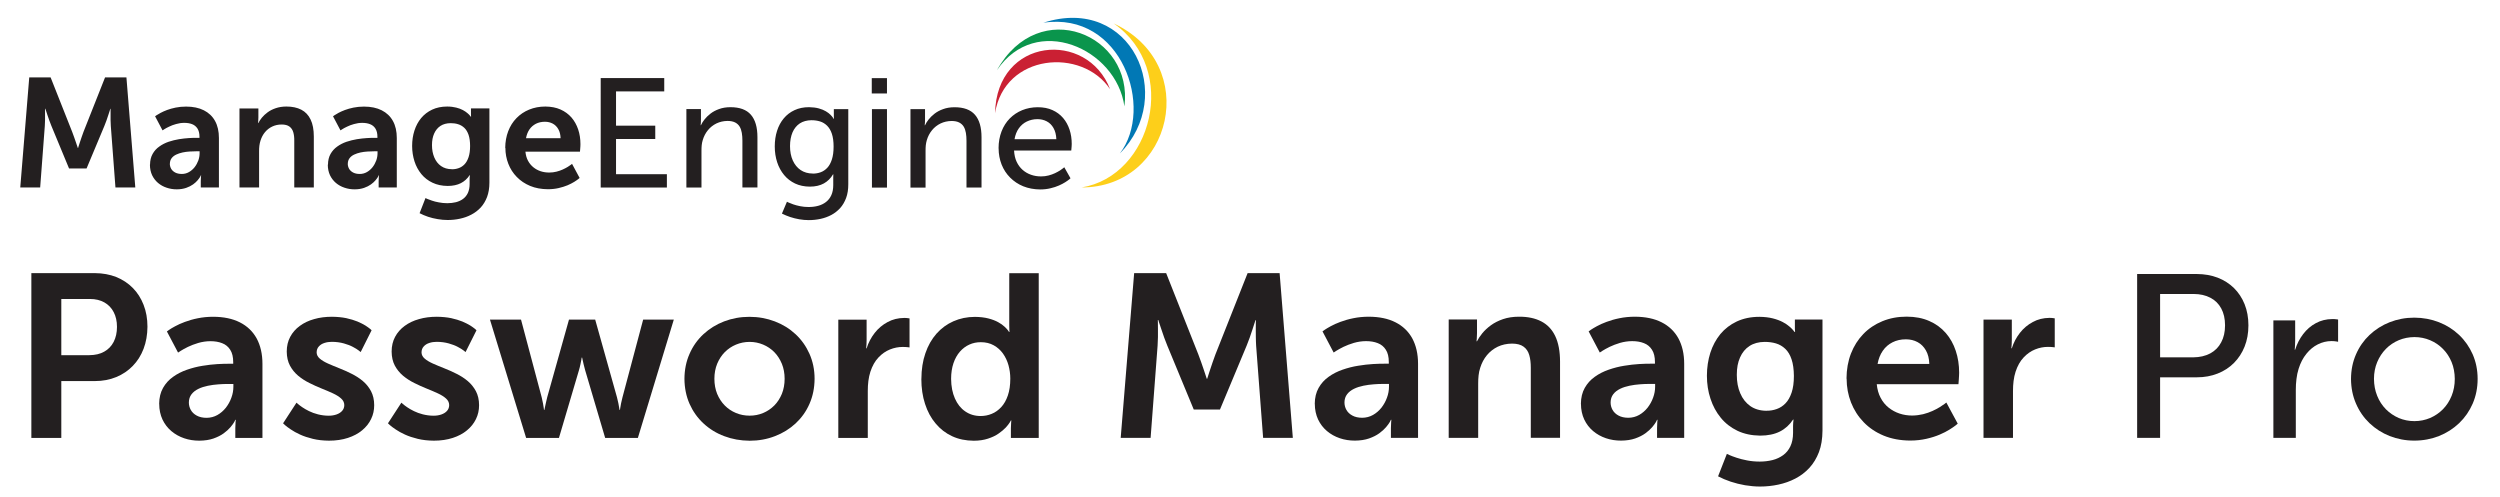
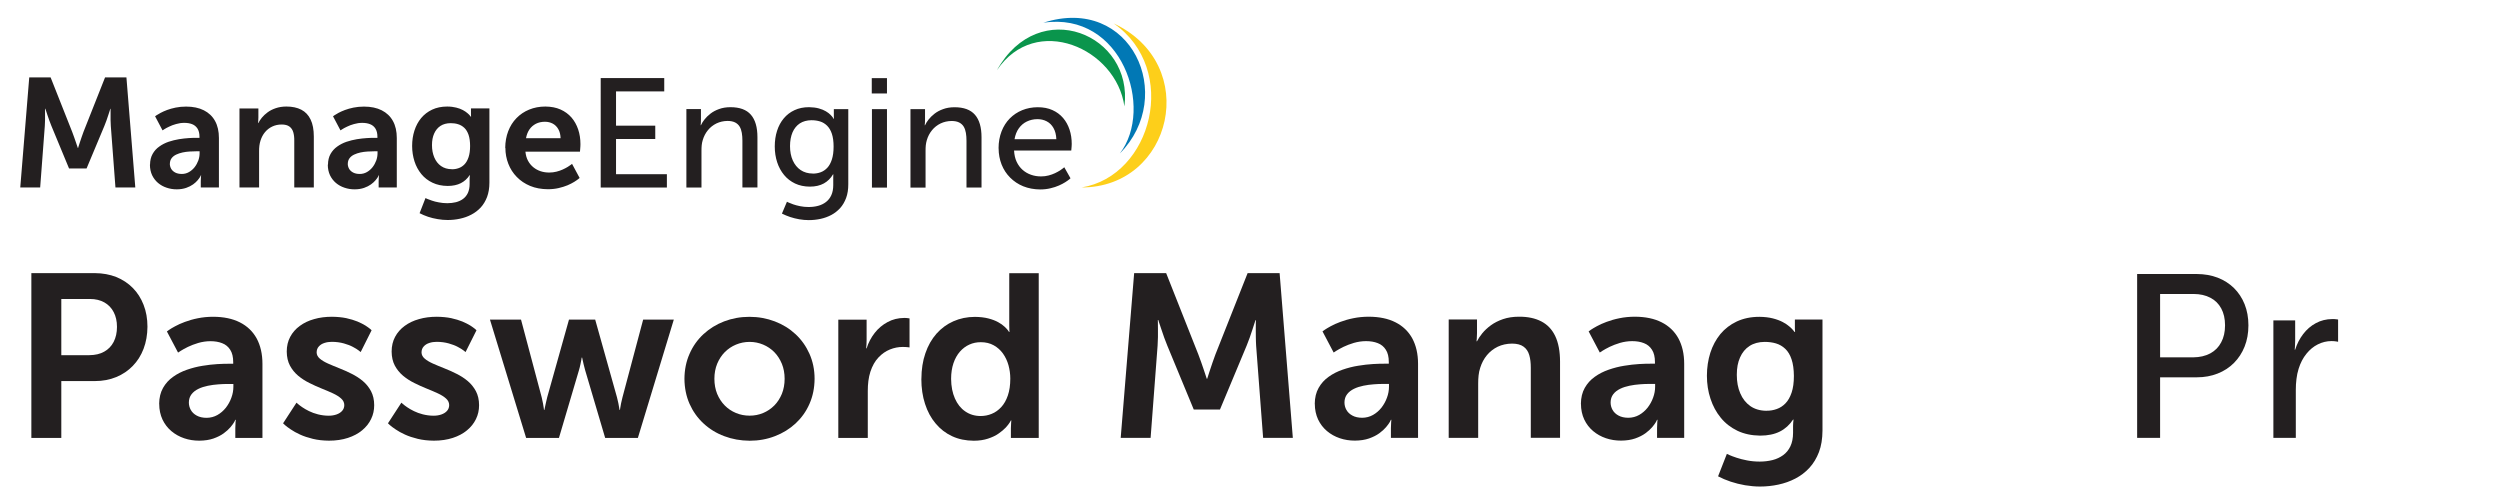
<svg xmlns="http://www.w3.org/2000/svg" id="a" viewBox="0 0 425.71 84.55">
  <defs>
    <style>.b{fill:none;}.c,.d{fill:#231f20;}.e{fill:#0a954c;}.e,.d,.f,.g,.h{fill-rule:evenodd;}.f{fill:#ca2033;}.g{fill:#fdcf1a;}.h{fill:#0178b5;}</style>
  </defs>
  <g>
    <g>
      <path class="c" d="M5.34,74.57h5.1v-9.68h5.73c1.32,0,2.52-.23,3.62-.68,1.09-.45,2.03-1.08,2.82-1.9,.8-.82,1.41-1.79,1.84-2.92,.43-1.13,.65-2.38,.66-3.75,0-1.37-.22-2.61-.66-3.73-.43-1.11-1.04-2.07-1.84-2.88-.79-.8-1.73-1.42-2.82-1.86-1.09-.43-2.3-.65-3.62-.66H5.34v28.05Zm5.1-14.1v-9.56h4.86c.97,0,1.79,.2,2.48,.59,.68,.39,1.22,.94,1.58,1.65,.37,.7,.56,1.54,.56,2.51s-.19,1.83-.56,2.55c-.37,.72-.91,1.28-1.61,1.67-.7,.4-1.54,.59-2.54,.6h-4.78Z" />
      <path class="c" d="M27.11,68.76c0,1.01,.2,1.9,.56,2.68,.37,.78,.88,1.44,1.51,1.97,.64,.54,1.36,.94,2.18,1.22,.82,.28,1.68,.41,2.59,.41,.92-.01,1.71-.13,2.4-.37,.68-.24,1.26-.53,1.74-.88,.48-.35,.86-.7,1.16-1.05,.29-.35,.51-.65,.64-.88,.13-.24,.19-.36,.18-.37h.08s-.01,.15-.04,.41c-.02,.27-.03,.61-.04,1.01v1.66h4.62v-12.6c0-1.71-.34-3.15-.99-4.35-.66-1.19-1.61-2.1-2.86-2.73-1.24-.63-2.75-.94-4.52-.95-.95,0-1.84,.09-2.66,.26-.81,.16-1.54,.38-2.19,.62-.65,.24-1.2,.49-1.65,.74-.45,.24-.8,.45-1.04,.62-.24,.16-.36,.25-.36,.26l1.9,3.6s.16-.11,.46-.3c.3-.19,.7-.41,1.22-.67,.51-.25,1.11-.47,1.76-.67,.66-.19,1.36-.3,2.08-.3,.74,0,1.41,.11,1.99,.34,.58,.22,1.04,.6,1.37,1.12,.34,.52,.51,1.22,.51,2.1v.28h-.67c-.56,0-1.23,.01-2.02,.06-.79,.05-1.63,.14-2.53,.29-.9,.14-1.78,.37-2.65,.67-.87,.3-1.66,.7-2.37,1.21-.71,.5-1.28,1.13-1.71,1.89-.43,.76-.65,1.67-.66,2.73m5.06-.24c0-.56,.16-1.03,.45-1.41,.29-.38,.68-.68,1.17-.92,.49-.24,1.03-.41,1.62-.53,.59-.12,1.19-.2,1.78-.24,.61-.05,1.17-.07,1.69-.06h.87v.47c0,.62-.11,1.24-.34,1.86-.22,.62-.54,1.19-.94,1.71-.41,.51-.89,.93-1.44,1.24-.55,.31-1.16,.47-1.82,.48-.68,0-1.25-.13-1.7-.38-.45-.24-.79-.57-1.01-.96-.22-.39-.33-.82-.33-1.27" />
      <path class="c" d="M48.2,72.08s.11,.11,.33,.31c.22,.2,.55,.44,.98,.73,.43,.3,.96,.59,1.59,.88,.63,.29,1.36,.53,2.18,.73s1.74,.3,2.74,.31c1.2,0,2.27-.16,3.22-.47,.95-.31,1.76-.74,2.42-1.29,.67-.55,1.18-1.19,1.53-1.92,.36-.73,.53-1.52,.53-2.36,0-.92-.19-1.72-.54-2.39-.36-.67-.82-1.24-1.4-1.73s-1.22-.89-1.92-1.24c-.69-.35-1.39-.66-2.08-.93-.7-.28-1.34-.54-1.92-.8-.58-.26-1.05-.54-1.4-.84-.35-.3-.53-.65-.54-1.05,0-.42,.13-.76,.38-1.03,.24-.27,.56-.47,.95-.59,.39-.13,.8-.19,1.24-.19,.77,0,1.46,.1,2.07,.27,.61,.17,1.13,.37,1.55,.6,.42,.22,.75,.43,.97,.6s.34,.26,.34,.27l1.86-3.71s-.09-.09-.26-.24c-.18-.15-.45-.34-.8-.57-.36-.22-.81-.45-1.35-.68-.54-.22-1.17-.41-1.89-.57-.72-.15-1.54-.23-2.45-.24-1.09,0-2.11,.13-3.04,.4-.94,.26-1.75,.65-2.44,1.16-.7,.51-1.24,1.13-1.63,1.86-.39,.73-.59,1.57-.59,2.51,.01,.92,.19,1.72,.54,2.38,.36,.67,.82,1.24,1.4,1.73,.58,.48,1.22,.9,1.92,1.24,.69,.35,1.39,.66,2.08,.94,.7,.28,1.34,.55,1.92,.82,.58,.27,1.05,.56,1.4,.88,.35,.31,.53,.68,.54,1.11,0,.4-.13,.73-.37,1-.24,.27-.56,.47-.96,.61-.4,.14-.84,.21-1.32,.21-.66,0-1.26-.09-1.83-.23-.56-.14-1.07-.33-1.52-.55-.45-.22-.83-.44-1.15-.66-.32-.22-.56-.4-.73-.55-.17-.14-.26-.22-.26-.23l-2.29,3.52Z" />
      <path class="c" d="M66.06,72.08s.11,.11,.33,.31c.22,.2,.55,.44,.98,.73,.43,.3,.96,.59,1.59,.88,.63,.29,1.36,.53,2.18,.73s1.74,.3,2.74,.31c1.2,0,2.27-.16,3.22-.47,.95-.31,1.76-.74,2.42-1.29,.67-.55,1.18-1.19,1.53-1.92,.36-.73,.53-1.52,.53-2.36,0-.92-.19-1.72-.54-2.39-.36-.67-.82-1.24-1.4-1.73s-1.22-.89-1.92-1.24c-.69-.35-1.39-.66-2.08-.93-.7-.28-1.34-.54-1.92-.8-.58-.26-1.05-.54-1.4-.84-.35-.3-.53-.65-.54-1.05,0-.42,.13-.76,.38-1.03,.24-.27,.56-.47,.95-.59,.39-.13,.8-.19,1.24-.19,.77,0,1.46,.1,2.07,.27,.61,.17,1.13,.37,1.55,.6,.42,.22,.75,.43,.97,.6s.34,.26,.34,.27l1.86-3.71s-.09-.09-.26-.24c-.18-.15-.45-.34-.8-.57-.36-.22-.81-.45-1.35-.68-.54-.22-1.17-.41-1.89-.57-.72-.15-1.54-.23-2.45-.24-1.09,0-2.11,.13-3.04,.4-.94,.26-1.75,.65-2.44,1.16-.7,.51-1.24,1.13-1.63,1.86s-.59,1.57-.59,2.51c.01,.92,.19,1.72,.54,2.38,.36,.67,.82,1.24,1.4,1.73,.58,.48,1.22,.9,1.92,1.24,.69,.35,1.39,.66,2.08,.94,.7,.28,1.34,.55,1.92,.82,.58,.27,1.05,.56,1.4,.88,.35,.31,.53,.68,.54,1.11,0,.4-.13,.73-.37,1-.24,.27-.56,.47-.96,.61-.4,.14-.84,.21-1.32,.21-.66,0-1.26-.09-1.83-.23-.56-.14-1.07-.33-1.52-.55-.45-.22-.83-.44-1.15-.66-.32-.22-.56-.4-.73-.55-.17-.14-.26-.22-.26-.23l-2.29,3.52Z" />
      <path class="c" d="M89.57,74.57h5.61l3.4-11.5c.11-.36,.19-.71,.26-1.04,.07-.33,.13-.6,.16-.8,.03-.21,.05-.32,.05-.33h.08s.02,.12,.07,.33c.04,.2,.1,.47,.18,.8,.07,.33,.16,.68,.27,1.04l3.4,11.5h5.57l6.12-20.15h-5.22l-3.52,13.23c-.09,.36-.17,.7-.24,1.03-.07,.32-.11,.59-.14,.79-.03,.2-.05,.31-.05,.32h-.08s-.02-.11-.05-.32c-.03-.2-.08-.47-.14-.79-.07-.33-.14-.67-.24-1.03l-3.71-13.23h-4.46l-3.71,13.23c-.09,.36-.17,.7-.24,1.03-.07,.32-.13,.59-.17,.79-.04,.2-.06,.31-.06,.32h-.08s-.01-.11-.04-.32c-.03-.2-.07-.47-.13-.79-.06-.33-.13-.67-.22-1.03l-3.52-13.23h-5.29l6.16,20.15Z" />
      <path class="c" d="M116.55,64.5c.01,1.55,.3,2.98,.87,4.27,.57,1.28,1.36,2.4,2.37,3.33,1.01,.94,2.19,1.67,3.53,2.17,1.34,.51,2.79,.77,4.33,.78,1.54,0,2.98-.26,4.31-.78,1.34-.51,2.5-1.23,3.52-2.17,1.01-.94,1.8-2.05,2.36-3.33,.57-1.29,.86-2.71,.87-4.27,0-1.55-.3-2.96-.87-4.25-.57-1.28-1.36-2.4-2.37-3.34-1.01-.94-2.19-1.67-3.53-2.18-1.34-.51-2.78-.78-4.33-.78-1.54,0-2.98,.27-4.31,.78-1.33,.51-2.5,1.24-3.52,2.18-1.01,.94-1.8,2.05-2.36,3.34-.57,1.28-.86,2.7-.87,4.25m5.1,0c0-.94,.16-1.78,.47-2.55,.32-.77,.75-1.43,1.3-1.99,.55-.55,1.19-.98,1.91-1.28,.72-.3,1.5-.46,2.32-.46s1.58,.16,2.3,.46c.72,.3,1.35,.73,1.9,1.28,.55,.56,.97,1.22,1.29,1.99,.31,.76,.47,1.61,.47,2.55,0,.94-.16,1.8-.47,2.57-.32,.76-.74,1.43-1.29,1.98-.55,.55-1.19,.98-1.9,1.28-.72,.3-1.48,.45-2.3,.45s-1.6-.15-2.32-.45c-.72-.3-1.36-.72-1.91-1.28-.55-.55-.98-1.22-1.3-1.98-.31-.77-.47-1.63-.47-2.57" />
      <path class="c" d="M142.75,74.57h5.02v-7.98c0-.59,.03-1.17,.1-1.71,.07-.55,.18-1.07,.34-1.57,.33-1,.78-1.81,1.37-2.43,.59-.63,1.24-1.08,1.96-1.37,.72-.29,1.44-.43,2.16-.43,.34,0,.63,.01,.84,.04,.22,.02,.34,.03,.34,.04v-4.94s-.1-.02-.28-.04c-.18-.03-.39-.04-.63-.04-1.03,.01-1.98,.24-2.82,.7-.86,.46-1.59,1.07-2.2,1.85-.61,.78-1.07,1.65-1.38,2.63h-.08s0-.07,.02-.2c.01-.13,.03-.3,.04-.51,.01-.22,.02-.45,.02-.7v-3.48h-4.82v20.15Z" />
      <path class="c" d="M156.89,64.5c0,1.57,.21,3,.63,4.28,.42,1.29,1.01,2.4,1.8,3.33,.78,.94,1.71,1.66,2.81,2.17,1.09,.51,2.32,.76,3.69,.77,.92,0,1.73-.13,2.43-.36,.7-.23,1.3-.51,1.79-.86,.49-.34,.9-.68,1.21-1.01,.31-.34,.54-.63,.68-.86,.14-.22,.21-.35,.21-.36h.08s-.01,.13-.04,.37c-.02,.24-.03,.55-.04,.94v1.66h4.74v-28.05h-5.02v8.85c0,.32,0,.59,.02,.81,.01,.22,.02,.33,.02,.34h-.08s-.06-.1-.18-.27c-.13-.17-.32-.38-.59-.63-.27-.26-.63-.51-1.08-.76-.45-.25-1-.46-1.65-.63-.65-.17-1.42-.26-2.3-.27-1.34,0-2.56,.26-3.67,.75-1.11,.49-2.07,1.2-2.89,2.12-.81,.93-1.44,2.03-1.88,3.33-.45,1.29-.67,2.74-.68,4.35m5.06,0c0-1,.14-1.88,.4-2.66,.26-.77,.63-1.43,1.09-1.96,.47-.53,1-.94,1.61-1.21,.61-.28,1.26-.41,1.96-.41,.84,0,1.57,.18,2.2,.53,.63,.35,1.15,.82,1.57,1.4,.42,.59,.73,1.25,.94,1.99,.2,.74,.31,1.49,.31,2.28,0,1.11-.14,2.07-.42,2.88s-.65,1.46-1.13,1.98c-.48,.51-1.01,.9-1.62,1.14-.6,.25-1.23,.37-1.89,.37-.99,0-1.87-.27-2.62-.79-.75-.51-1.33-1.24-1.75-2.19-.42-.95-.64-2.06-.65-3.35" />
      <path class="c" d="M190.83,74.56h5.1l1.19-15.69c.03-.47,.05-.96,.06-1.47,0-.51,0-.98,0-1.42,0-.44,0-.8-.01-1.07,0-.27-.01-.41-.01-.42h.08s.05,.16,.14,.45c.1,.3,.22,.67,.38,1.13,.15,.45,.32,.94,.49,1.43,.18,.5,.36,.95,.53,1.37l4.5,10.87h4.46l4.54-10.87c.17-.41,.34-.87,.52-1.36,.17-.49,.34-.97,.48-1.42,.15-.45,.27-.82,.36-1.11,.09-.3,.14-.45,.14-.45h.08s0,.14-.01,.41c0,.28,0,.63-.01,1.06,0,.43,0,.91,.01,1.41,0,.5,.03,.99,.05,1.46l1.19,15.69h5.06l-2.25-28.05h-5.45l-5.49,13.87c-.16,.42-.32,.87-.48,1.34-.16,.47-.31,.92-.45,1.34-.14,.41-.24,.76-.33,1.02-.08,.26-.13,.4-.13,.41h-.08s-.05-.14-.13-.41c-.09-.26-.2-.61-.34-1.02-.14-.42-.3-.87-.46-1.34-.16-.47-.33-.92-.49-1.34l-5.49-13.87h-5.45l-2.29,28.05Z" />
      <path class="c" d="M223.89,68.75c0,1.01,.2,1.9,.56,2.68,.37,.78,.88,1.44,1.51,1.97,.64,.54,1.36,.94,2.18,1.22,.82,.28,1.68,.41,2.59,.41,.92-.01,1.71-.13,2.4-.37,.68-.24,1.26-.53,1.74-.88,.48-.35,.86-.7,1.16-1.05,.29-.35,.51-.65,.64-.88,.13-.24,.19-.36,.18-.37h.08s-.01,.15-.04,.41c-.02,.27-.03,.61-.04,1.01v1.66h4.62v-12.6c0-1.71-.34-3.15-.99-4.35-.66-1.19-1.61-2.1-2.86-2.73-1.24-.63-2.75-.94-4.52-.95-.95,0-1.84,.09-2.66,.26-.81,.16-1.54,.38-2.19,.62s-1.2,.49-1.65,.74-.8,.45-1.04,.62c-.24,.16-.36,.25-.36,.26l1.9,3.6s.16-.11,.46-.3c.3-.19,.7-.41,1.22-.67,.51-.25,1.11-.47,1.76-.67,.66-.19,1.36-.3,2.08-.3,.74,0,1.41,.11,1.99,.34,.58,.22,1.04,.6,1.37,1.12,.34,.52,.51,1.22,.51,2.1v.28h-.67c-.56,0-1.23,.01-2.02,.06-.79,.05-1.63,.14-2.53,.29-.9,.14-1.78,.37-2.65,.67-.87,.3-1.66,.7-2.37,1.21-.71,.5-1.28,1.13-1.71,1.89-.43,.76-.65,1.67-.66,2.73m5.06-.24c0-.56,.16-1.03,.45-1.41,.29-.38,.68-.68,1.17-.92,.49-.24,1.03-.41,1.62-.53,.59-.12,1.19-.2,1.78-.24,.61-.05,1.17-.07,1.69-.06h.87v.47c0,.62-.11,1.24-.34,1.86-.22,.62-.54,1.19-.94,1.71-.41,.51-.89,.93-1.44,1.24-.55,.31-1.16,.47-1.82,.48-.68,0-1.25-.13-1.7-.38-.45-.24-.79-.57-1.01-.96-.22-.39-.33-.82-.33-1.27" />
      <path class="c" d="M246.69,74.56h5.02v-9.25c0-.47,.02-.94,.07-1.39,.05-.45,.14-.88,.28-1.3,.25-.81,.63-1.52,1.14-2.14,.51-.61,1.12-1.09,1.84-1.44,.72-.34,1.53-.52,2.43-.53,.85,0,1.51,.18,1.97,.52,.47,.34,.79,.82,.97,1.44,.18,.61,.26,1.33,.26,2.15v11.93h4.98v-12.96c0-1.77-.28-3.23-.82-4.36-.54-1.13-1.33-1.96-2.37-2.5-1.04-.54-2.3-.81-3.8-.8-1.01,0-1.92,.14-2.71,.41s-1.48,.62-2.06,1.04c-.59,.43-1.07,.88-1.47,1.36-.39,.48-.69,.94-.91,1.37h-.08s.01-.15,.04-.41c.02-.26,.03-.59,.04-.97v-2.33h-4.82v20.15Z" />
      <path class="c" d="M269.21,68.75c0,1.01,.2,1.9,.56,2.68,.37,.78,.88,1.44,1.51,1.97,.64,.54,1.36,.94,2.18,1.22,.82,.28,1.68,.41,2.59,.41,.92-.01,1.71-.13,2.4-.37,.68-.24,1.26-.53,1.74-.88,.48-.35,.86-.7,1.16-1.05,.29-.35,.51-.65,.64-.88,.13-.24,.19-.36,.18-.37h.08s-.01,.15-.04,.41c-.02,.27-.03,.61-.04,1.01v1.66h4.62v-12.6c0-1.71-.34-3.15-.99-4.35-.66-1.19-1.61-2.1-2.86-2.73-1.24-.63-2.75-.94-4.52-.95-.95,0-1.84,.09-2.66,.26-.81,.16-1.54,.38-2.19,.62s-1.2,.49-1.65,.74-.8,.45-1.04,.62c-.24,.16-.36,.25-.36,.26l1.9,3.6s.16-.11,.46-.3c.3-.19,.7-.41,1.22-.67,.51-.25,1.11-.47,1.76-.67,.66-.19,1.36-.3,2.08-.3,.74,0,1.41,.11,1.99,.34,.58,.22,1.04,.6,1.37,1.12,.34,.52,.51,1.22,.51,2.1v.28h-.67c-.56,0-1.23,.01-2.02,.06-.79,.05-1.63,.14-2.53,.29-.9,.14-1.78,.37-2.65,.67-.87,.3-1.66,.7-2.37,1.21-.71,.5-1.28,1.13-1.71,1.89-.43,.76-.65,1.67-.66,2.73m5.06-.24c0-.56,.16-1.03,.45-1.41,.29-.38,.68-.68,1.17-.92,.49-.24,1.03-.41,1.62-.53,.59-.12,1.19-.2,1.78-.24,.61-.05,1.17-.07,1.69-.06h.87v.47c0,.62-.11,1.24-.34,1.86-.22,.62-.54,1.19-.94,1.71-.41,.51-.89,.93-1.44,1.24-.55,.31-1.16,.47-1.82,.48-.68,0-1.25-.13-1.7-.38-.45-.24-.79-.57-1.01-.96-.22-.39-.33-.82-.33-1.27" />
      <path class="c" d="M294.06,77.28l-1.5,3.83c.65,.34,1.37,.65,2.15,.91,.78,.26,1.6,.46,2.45,.61,.85,.14,1.7,.22,2.55,.22,1.06,0,2.1-.11,3.12-.33,1.03-.22,1.99-.56,2.89-1.03,.9-.47,1.7-1.07,2.39-1.82,.69-.75,1.23-1.65,1.63-2.69,.4-1.05,.59-2.27,.6-3.65v-18.92h-4.7v1.54c0,.16,0,.29,.02,.4,.01,.1,.02,.15,.02,.16h-.12s-.07-.1-.2-.27c-.14-.17-.35-.38-.64-.63-.29-.26-.67-.51-1.13-.76-.47-.25-1.03-.46-1.69-.63s-1.43-.26-2.3-.27c-1.46,0-2.73,.27-3.85,.79-1.11,.52-2.04,1.24-2.8,2.15-.75,.92-1.32,1.98-1.71,3.19-.38,1.21-.58,2.52-.58,3.9s.2,2.7,.61,3.92c.4,1.22,.98,2.3,1.76,3.25,.77,.94,1.72,1.67,2.84,2.21,1.12,.53,2.4,.8,3.85,.82,1.34,0,2.46-.24,3.37-.7,.91-.46,1.65-1.14,2.24-2.03h.08s0,.06-.02,.17-.03,.24-.04,.41c-.01,.16-.02,.32-.02,.49v1.19c0,.9-.16,1.66-.45,2.28-.3,.63-.71,1.13-1.23,1.51-.53,.38-1.13,.67-1.81,.84-.68,.17-1.42,.26-2.19,.26-.76,0-1.48-.07-2.15-.2-.67-.13-1.26-.28-1.77-.45-.51-.17-.92-.32-1.21-.45-.29-.13-.43-.2-.44-.2m6.72-7.35c-1.08-.01-2-.28-2.75-.8-.75-.53-1.32-1.25-1.71-2.17-.4-.92-.59-1.96-.59-3.15s.18-2.13,.55-2.96c.37-.84,.9-1.49,1.61-1.95,.7-.46,1.57-.69,2.58-.7,.68,0,1.33,.08,1.93,.26,.6,.18,1.13,.49,1.58,.92,.46,.43,.82,1.03,1.07,1.78,.26,.76,.39,1.71,.4,2.84,0,1.13-.13,2.08-.39,2.84s-.6,1.37-1.04,1.82c-.43,.45-.94,.78-1.49,.97-.55,.2-1.14,.3-1.74,.29" />
-       <path class="c" d="M314.45,64.48c0,1.44,.26,2.8,.75,4.06,.5,1.27,1.22,2.39,2.16,3.36,.94,.97,2.07,1.73,3.4,2.28,1.34,.55,2.84,.83,4.51,.84,1.01,0,1.93-.11,2.77-.3,.84-.19,1.59-.43,2.25-.71,.66-.28,1.22-.57,1.68-.86,.45-.28,.8-.52,1.04-.71,.24-.2,.36-.3,.36-.3l-1.94-3.6s-.1,.09-.29,.23c-.2,.14-.47,.33-.82,.55-.35,.22-.77,.44-1.25,.66-.48,.22-1.01,.4-1.59,.55-.59,.14-1.2,.22-1.85,.23-.76,0-1.48-.11-2.17-.34-.69-.23-1.31-.57-1.86-1.01s-1.01-1-1.36-1.67c-.36-.67-.57-1.44-.66-2.32h13.91s0-.08,.02-.22c.01-.14,.03-.32,.04-.53,.01-.21,.03-.43,.04-.64,.01-.22,.02-.4,.02-.55,0-1.34-.19-2.59-.58-3.75-.38-1.15-.95-2.17-1.71-3.04-.76-.87-1.69-1.55-2.8-2.03-1.11-.49-2.39-.74-3.85-.74-1.51,0-2.88,.26-4.14,.78-1.24,.51-2.32,1.23-3.23,2.17-.91,.94-1.61,2.05-2.11,3.33-.5,1.29-.75,2.71-.76,4.27m5.29-2.49c.16-.88,.45-1.62,.89-2.25,.43-.63,.98-1.1,1.65-1.44,.67-.34,1.43-.51,2.28-.51,.74,0,1.41,.16,2,.48,.59,.32,1.06,.79,1.41,1.41,.36,.62,.55,1.39,.58,2.3h-8.81Z" />
-       <path class="c" d="M337.76,74.56h5.02v-7.98c0-.59,.03-1.17,.1-1.71,.07-.55,.18-1.07,.34-1.57,.33-1,.78-1.81,1.37-2.43,.59-.63,1.24-1.08,1.96-1.37,.72-.29,1.44-.43,2.16-.43,.34,0,.63,.01,.84,.04,.22,.02,.34,.03,.34,.04v-4.94s-.1-.02-.28-.04c-.18-.03-.39-.04-.63-.04-1.03,.01-1.98,.24-2.82,.7-.86,.46-1.59,1.07-2.2,1.85-.61,.78-1.07,1.65-1.38,2.63h-.08s0-.07,.02-.2c.01-.13,.03-.3,.04-.51,.01-.22,.02-.45,.02-.7v-3.48h-4.82v20.15Z" />
      <path class="c" d="M363.92,74.56h3.91v-10.31h6.28c1.28,0,2.46-.22,3.52-.64,1.07-.42,1.99-1.02,2.77-1.8,.78-.78,1.39-1.71,1.82-2.79,.43-1.08,.65-2.28,.65-3.62,0-1.33-.22-2.53-.65-3.6-.43-1.07-1.04-1.99-1.82-2.76-.78-.76-1.71-1.35-2.77-1.76-1.07-.41-2.25-.61-3.52-.62h-10.19v27.89Zm3.91-13.71v-10.79h5.69c1.11,0,2.07,.22,2.87,.64,.8,.41,1.42,1.03,1.85,1.82,.43,.8,.65,1.75,.65,2.88,0,1.13-.22,2.09-.66,2.9-.43,.82-1.05,1.44-1.86,1.88-.81,.43-1.77,.66-2.9,.67h-5.65Z" />
      <path class="c" d="M387.11,74.56h3.83v-8.18c0-.61,.03-1.22,.11-1.83,.07-.6,.19-1.19,.37-1.76,.31-.99,.75-1.84,1.32-2.54,.56-.7,1.21-1.24,1.95-1.61,.74-.37,1.52-.56,2.34-.56,.3,0,.57,.03,.78,.06,.21,.03,.32,.05,.33,.06v-3.79s-.11-.02-.3-.04c-.19-.03-.42-.04-.68-.04-1.03,.01-1.97,.24-2.81,.7-.84,.45-1.56,1.07-2.16,1.86s-1.05,1.67-1.36,2.65h-.08s.01-.16,.04-.44c.02-.28,.03-.63,.04-1.06v-3.48h-3.71v19.99Z" />
-       <path class="c" d="M400.34,64.52c.01,1.53,.29,2.93,.85,4.21,.55,1.28,1.32,2.39,2.3,3.33,.99,.94,2.13,1.67,3.43,2.19,1.3,.51,2.7,.78,4.2,.78,1.5,0,2.9-.27,4.2-.78,1.3-.52,2.44-1.25,3.43-2.19,.98-.94,1.75-2.05,2.31-3.33,.55-1.28,.84-2.68,.84-4.21,0-1.52-.29-2.91-.84-4.18-.56-1.26-1.33-2.37-2.31-3.3-.99-.94-2.13-1.66-3.43-2.17-1.3-.51-2.7-.77-4.2-.78-1.5,0-2.9,.27-4.2,.78-1.3,.51-2.44,1.24-3.43,2.17-.98,.93-1.75,2.03-2.3,3.3-.56,1.27-.84,2.66-.85,4.18m3.91,0c0-1.04,.19-2,.55-2.86,.36-.86,.85-1.61,1.48-2.25,.63-.64,1.36-1.13,2.19-1.48,.83-.35,1.72-.52,2.66-.53,.95,0,1.84,.18,2.67,.53,.83,.35,1.56,.84,2.19,1.48,.63,.63,1.12,1.38,1.48,2.25,.36,.87,.53,1.82,.54,2.86,0,1.05-.18,2.01-.54,2.89-.36,.88-.84,1.63-1.48,2.28-.63,.64-1.36,1.13-2.19,1.49-.83,.35-1.72,.53-2.67,.53-.94,0-1.83-.18-2.66-.53-.82-.36-1.55-.85-2.19-1.49-.63-.65-1.13-1.4-1.48-2.28-.36-.88-.54-1.84-.55-2.89" />
    </g>
    <g>
      <path class="g" d="M189.64,3.99c11.24,7.82,6.55,25.97-5.46,27.93,15.43,.01,20.43-20.92,5.46-27.93" />
      <path class="h" d="M177.67,3.87c13.4-1.98,18.9,14.59,13.03,22.25,9.7-9.79,1.94-27.07-13.03-22.25" />
      <path class="e" d="M169.76,11.96c6.61-9.79,20.33-3.73,21.71,6.16,1.58-12.23-14.54-19.01-21.71-6.16" />
-       <path class="f" d="M169.44,19.28c1.61-10.17,14.82-11.23,19.59-4.09-3.89-10.12-19.33-8.88-19.59,4.09" />
      <path class="d" d="M3.43,31.92h3.41l.79-10.48c.02-.32,.03-.64,.04-.98,0-.34,0-.66,0-.95,0-.3,0-.53,0-.72,0-.18,0-.28,0-.28h.05s.04,.11,.1,.3c.07,.2,.15,.45,.25,.76,.1,.3,.21,.62,.33,.95,.12,.33,.24,.64,.35,.91l3.01,7.26h2.98l3.04-7.26c.11-.28,.23-.58,.35-.91,.11-.33,.22-.65,.32-.95,.1-.3,.18-.55,.24-.74,.06-.2,.09-.3,.09-.3h.05s0,.1,0,.28c0,.19,0,.42,0,.71,0,.29,0,.61,0,.94,0,.33,.02,.66,.04,.98l.79,10.48h3.38l-1.51-18.74h-3.64l-3.67,9.27c-.11,.28-.22,.58-.32,.9-.11,.31-.21,.61-.3,.89-.09,.28-.16,.51-.22,.68-.05,.18-.08,.27-.08,.27h-.05s-.03-.1-.09-.27c-.06-.18-.14-.4-.23-.68-.09-.28-.2-.58-.31-.89-.11-.32-.22-.62-.33-.9l-3.67-9.27h-3.64l-1.53,18.74Zm22.1-3.88c0,.67,.13,1.27,.37,1.79,.25,.52,.59,.96,1.01,1.32,.43,.36,.91,.63,1.46,.81,.55,.19,1.12,.28,1.73,.28,.61,0,1.14-.09,1.61-.25,.46-.16,.84-.36,1.17-.59,.32-.23,.58-.47,.77-.7,.19-.23,.34-.43,.43-.59,.08-.16,.13-.24,.12-.25h.05s0,.1-.03,.28c-.01,.18-.02,.4-.03,.67v1.11h3.09v-8.42c0-1.14-.22-2.11-.66-2.9-.44-.8-1.08-1.4-1.91-1.82-.83-.42-1.84-.63-3.02-.63-.64,0-1.23,.06-1.78,.17-.54,.11-1.03,.25-1.46,.41-.43,.16-.8,.33-1.1,.49-.3,.16-.53,.3-.7,.41-.16,.11-.24,.17-.24,.17l1.27,2.4s.11-.07,.31-.2c.2-.13,.47-.28,.82-.44,.34-.17,.74-.32,1.18-.44,.44-.13,.91-.2,1.39-.2,.5,0,.94,.07,1.33,.22,.39,.15,.69,.4,.92,.75,.22,.35,.34,.82,.34,1.4v.18h-.45c-.37,0-.82,0-1.35,.04-.53,.03-1.09,.1-1.69,.19-.6,.1-1.19,.25-1.77,.44-.58,.2-1.11,.47-1.58,.81-.48,.33-.86,.76-1.14,1.26-.29,.51-.43,1.11-.44,1.82m3.38-.16c0-.37,.11-.69,.3-.94,.19-.25,.46-.46,.78-.61,.33-.16,.69-.27,1.08-.36,.39-.08,.79-.14,1.19-.16,.4-.03,.78-.04,1.13-.04h.58v.32c0,.41-.07,.83-.22,1.25-.15,.41-.36,.79-.63,1.14-.27,.34-.59,.62-.96,.83-.37,.21-.77,.32-1.22,.32-.46,0-.84-.09-1.14-.25-.3-.16-.53-.38-.68-.64-.14-.26-.22-.55-.22-.85m11.85,4.04h3.35v-6.18c0-.32,.01-.62,.05-.93,.04-.3,.1-.59,.19-.87,.17-.54,.42-1.02,.76-1.43,.34-.41,.75-.73,1.23-.96,.48-.23,1.02-.35,1.62-.35,.57,0,1.01,.12,1.32,.35,.31,.23,.53,.55,.65,.96,.12,.41,.18,.89,.17,1.44v7.97h3.33v-8.66c0-1.18-.18-2.16-.55-2.91-.36-.76-.89-1.31-1.58-1.67-.7-.36-1.54-.54-2.54-.54-.68,0-1.28,.1-1.81,.28s-.99,.41-1.38,.7c-.39,.29-.72,.59-.98,.91-.26,.32-.46,.63-.61,.92h-.05s0-.1,.03-.27c.01-.18,.02-.39,.03-.65v-1.56h-3.22v13.46Zm15.05-3.88c0,.67,.13,1.27,.37,1.79,.25,.52,.59,.96,1.01,1.32,.43,.36,.91,.63,1.46,.81,.55,.19,1.12,.28,1.73,.28,.61,0,1.14-.09,1.61-.25,.46-.16,.85-.36,1.17-.59,.32-.23,.58-.47,.77-.7,.19-.23,.34-.43,.43-.59,.08-.16,.13-.24,.12-.25h.05s0,.1-.03,.28c-.01,.18-.02,.4-.03,.67v1.11h3.09v-8.42c0-1.14-.22-2.11-.66-2.9-.44-.8-1.08-1.4-1.91-1.82-.83-.42-1.84-.63-3.02-.63-.64,0-1.23,.06-1.78,.17-.54,.11-1.03,.25-1.46,.41-.43,.16-.8,.33-1.1,.49-.3,.16-.53,.3-.69,.41-.16,.11-.24,.17-.24,.17l1.27,2.4s.11-.07,.31-.2c.2-.13,.47-.28,.82-.44,.34-.17,.74-.32,1.18-.44,.44-.13,.91-.2,1.39-.2,.5,0,.94,.07,1.33,.22,.39,.15,.7,.4,.92,.75,.22,.35,.34,.82,.34,1.4v.18h-.45c-.37,0-.82,0-1.35,.04-.53,.03-1.09,.1-1.69,.19-.6,.1-1.19,.25-1.77,.44-.58,.2-1.11,.47-1.58,.81-.47,.33-.86,.76-1.14,1.26-.29,.51-.43,1.11-.44,1.82m3.38-.16c0-.37,.11-.69,.3-.94,.19-.25,.46-.46,.78-.61,.33-.16,.69-.27,1.08-.36,.39-.08,.79-.14,1.19-.16,.4-.03,.78-.04,1.13-.04h.58v.32c0,.41-.07,.83-.22,1.25-.15,.41-.36,.79-.63,1.14-.27,.34-.59,.62-.96,.83-.37,.21-.77,.32-1.22,.32-.46,0-.84-.09-1.14-.25-.3-.16-.53-.38-.68-.64-.14-.26-.22-.55-.22-.85m13.23,5.86l-1,2.56c.44,.23,.92,.43,1.44,.61,.52,.17,1.07,.31,1.64,.4,.57,.1,1.14,.15,1.7,.15,.71,0,1.4-.07,2.09-.22,.69-.15,1.33-.37,1.93-.69,.6-.31,1.14-.72,1.6-1.21,.46-.5,.82-1.1,1.09-1.8,.26-.7,.4-1.51,.4-2.44v-12.65h-3.14v1.03c0,.11,0,.19,.01,.26,0,.07,.01,.1,.01,.11h-.08s-.04-.07-.13-.18c-.09-.11-.23-.26-.43-.42-.19-.17-.45-.34-.76-.51-.31-.17-.69-.31-1.13-.42-.44-.11-.95-.18-1.54-.18-.97,0-1.83,.18-2.57,.53-.74,.35-1.36,.83-1.87,1.44-.5,.61-.88,1.32-1.14,2.13-.26,.81-.39,1.68-.39,2.61s.14,1.8,.4,2.62c.26,.82,.66,1.54,1.17,2.17,.51,.62,1.15,1.12,1.9,1.47,.75,.36,1.61,.54,2.57,.55,.89,0,1.64-.16,2.25-.47,.61-.31,1.1-.76,1.5-1.36h.05s0,.04-.01,.11c0,.07-.02,.16-.03,.27,0,.11-.01,.22-.01,.33v.79c0,.6-.11,1.11-.3,1.53-.2,.42-.47,.75-.82,1.01-.35,.26-.76,.44-1.21,.56-.46,.11-.95,.17-1.47,.17-.51,0-.99-.05-1.44-.14-.45-.08-.85-.18-1.18-.3-.34-.11-.61-.21-.81-.3-.19-.09-.29-.13-.29-.14m4.49-4.91c-.72,0-1.34-.19-1.84-.54-.5-.35-.88-.84-1.14-1.45-.26-.61-.4-1.31-.4-2.1s.12-1.42,.37-1.98c.25-.56,.6-.99,1.07-1.3,.47-.31,1.05-.46,1.72-.47,.46,0,.89,.05,1.29,.18,.4,.12,.75,.33,1.06,.62,.31,.29,.54,.69,.72,1.19,.17,.51,.26,1.14,.26,1.9,0,.76-.09,1.39-.26,1.9-.17,.51-.4,.92-.69,1.22-.29,.3-.62,.52-1,.65-.37,.13-.76,.2-1.17,.19m9.13-3.64c0,.96,.17,1.87,.5,2.71,.33,.85,.81,1.6,1.44,2.24,.63,.65,1.39,1.16,2.28,1.53,.89,.37,1.9,.55,3.01,.56,.67,0,1.29-.07,1.85-.2,.56-.13,1.06-.29,1.5-.47,.44-.19,.81-.38,1.12-.57,.3-.19,.54-.35,.7-.48,.16-.13,.24-.2,.24-.2l-1.29-2.4s-.07,.06-.19,.15c-.13,.1-.31,.22-.55,.37-.23,.14-.51,.29-.84,.44-.32,.15-.68,.27-1.07,.37-.39,.1-.8,.15-1.24,.15-.51,0-.99-.07-1.45-.22-.46-.15-.88-.38-1.25-.68-.37-.3-.67-.67-.91-1.11-.24-.44-.38-.96-.44-1.55h9.29s0-.05,.01-.14c0-.1,.02-.21,.03-.35,0-.14,.02-.29,.03-.43,0-.14,.01-.27,.01-.37,0-.9-.13-1.73-.39-2.5-.26-.77-.64-1.45-1.14-2.03-.51-.58-1.13-1.03-1.87-1.36-.74-.33-1.6-.49-2.57-.5-1.01,0-1.93,.18-2.76,.52-.83,.34-1.55,.82-2.16,1.45-.61,.62-1.08,1.37-1.41,2.23-.33,.86-.5,1.81-.51,2.85m3.54-1.66c.11-.58,.3-1.08,.59-1.5,.29-.42,.66-.73,1.1-.96,.44-.22,.95-.34,1.53-.34,.5,0,.94,.11,1.34,.32,.39,.21,.71,.53,.94,.94,.24,.41,.37,.93,.39,1.54h-5.89Zm12.72,8.4h11.27v-2.27h-8.66v-5.99h6.68v-2.27h-6.68v-5.84h8.21v-2.27h-10.82V31.92Zm14.6,0h2.56v-6.26c0-.33,.01-.65,.04-.95,.03-.3,.09-.59,.17-.85,.19-.65,.48-1.21,.89-1.71,.4-.49,.89-.87,1.46-1.15,.57-.27,1.19-.41,1.87-.42,.53,0,.96,.09,1.3,.26,.33,.17,.59,.41,.77,.71,.18,.3,.3,.66,.37,1.07,.07,.4,.1,.85,.1,1.32v7.97h2.56v-8.55c0-1.7-.37-2.98-1.12-3.84-.75-.86-1.91-1.28-3.48-1.28-.73,0-1.37,.11-1.94,.32-.56,.2-1.05,.46-1.46,.78-.41,.32-.75,.65-1.02,1-.27,.35-.47,.67-.6,.97h-.05s0-.05,.01-.14c0-.09,.02-.21,.03-.35,0-.15,.01-.31,.01-.49v-1.77h-2.48v13.36Zm17.11,2.43l-.85,2.01c.44,.22,.9,.41,1.4,.58,.5,.17,1.02,.29,1.56,.39,.53,.09,1.07,.14,1.61,.14,.68,0,1.35-.07,2-.21,.65-.14,1.26-.36,1.83-.66,.57-.3,1.07-.7,1.51-1.17,.43-.48,.77-1.06,1.02-1.73,.25-.67,.37-1.45,.37-2.33v-12.8h-2.46v1.24c0,.12,0,.22,.01,.3,0,.08,.01,.12,.01,.12h-.05s-.04-.07-.13-.21c-.08-.13-.23-.29-.42-.49-.19-.2-.45-.39-.78-.59-.32-.19-.72-.36-1.2-.49-.47-.13-1.03-.2-1.67-.21-.92,0-1.75,.17-2.47,.51-.72,.33-1.33,.8-1.83,1.4-.5,.6-.88,1.3-1.14,2.12-.26,.81-.39,1.69-.39,2.66,0,.97,.14,1.87,.41,2.69,.27,.83,.67,1.55,1.18,2.17,.51,.62,1.14,1.1,1.87,1.45,.74,.35,1.57,.52,2.5,.53,.96,0,1.76-.19,2.41-.55,.64-.36,1.16-.87,1.55-1.54h.05s0,.04,0,.12c0,.08,0,.19-.01,.32,0,.13,0,.26,0,.4v.98c0,.68-.11,1.25-.33,1.73-.22,.48-.52,.86-.91,1.16-.39,.3-.84,.52-1.34,.65-.51,.14-1.06,.2-1.64,.2-.51,0-.98-.05-1.42-.14-.44-.09-.83-.19-1.17-.31-.34-.12-.6-.22-.79-.31-.19-.09-.29-.14-.29-.14m4.41-4.8c-.81,0-1.5-.21-2.07-.59-.58-.39-1.02-.94-1.34-1.64-.31-.69-.47-1.51-.47-2.44,0-.91,.15-1.69,.43-2.35,.29-.66,.7-1.16,1.24-1.52,.54-.35,1.2-.53,1.98-.54,.52,0,1.02,.07,1.47,.21,.46,.14,.85,.39,1.2,.73,.34,.34,.62,.8,.81,1.38,.19,.58,.29,1.31,.29,2.17,0,.87-.1,1.6-.29,2.19-.19,.59-.45,1.07-.78,1.42-.33,.35-.71,.61-1.13,.76-.42,.16-.87,.23-1.33,.23m10.03-13.65h2.59v-2.61h-2.59v2.61Zm.03,16.03h2.56v-13.36h-2.56v13.36Zm6.57,0h2.56v-6.26c0-.33,.01-.65,.04-.95,.04-.3,.09-.59,.17-.85,.19-.65,.48-1.21,.89-1.71,.4-.49,.89-.87,1.46-1.15,.57-.27,1.19-.41,1.87-.42,.53,0,.96,.09,1.3,.26,.33,.17,.59,.41,.77,.71,.18,.3,.3,.66,.37,1.07,.07,.4,.1,.85,.1,1.32v7.97h2.56v-8.55c0-1.7-.37-2.98-1.12-3.84-.75-.86-1.91-1.28-3.48-1.28-.73,0-1.37,.11-1.94,.32-.56,.2-1.05,.46-1.46,.78-.41,.32-.75,.65-1.02,1-.27,.35-.47,.67-.6,.97h-.05s0-.05,.01-.14c0-.09,.02-.21,.03-.35,0-.15,.01-.31,.01-.49v-1.77h-2.48v13.36Zm15-6.68c0,.99,.18,1.92,.51,2.76,.34,.85,.82,1.59,1.45,2.22,.63,.63,1.37,1.13,2.23,1.48,.87,.35,1.83,.53,2.88,.54,.64,0,1.23-.07,1.76-.2,.54-.13,1.02-.28,1.44-.47,.42-.19,.78-.37,1.07-.56,.29-.19,.52-.34,.67-.47,.15-.13,.23-.19,.23-.2l-1.06-1.88s-.07,.06-.19,.16c-.13,.1-.31,.23-.54,.39-.24,.15-.52,.3-.85,.46-.33,.15-.69,.29-1.09,.39-.4,.11-.83,.16-1.29,.16-.6,0-1.17-.09-1.7-.28-.54-.19-1.01-.46-1.43-.83-.42-.37-.76-.83-1.02-1.38-.26-.55-.4-1.19-.44-1.92h9.74s0-.08,.02-.21c.01-.13,.02-.29,.04-.46,.01-.17,.02-.32,.02-.44,0-.87-.12-1.68-.37-2.44-.25-.75-.61-1.42-1.1-1.99-.49-.57-1.09-1.02-1.81-1.34-.72-.33-1.55-.49-2.5-.49-.95,0-1.84,.17-2.65,.5-.81,.33-1.51,.8-2.12,1.41-.6,.61-1.07,1.35-1.4,2.2-.33,.86-.51,1.82-.51,2.89m2.72-1.56c.13-.73,.37-1.35,.74-1.86,.37-.51,.82-.89,1.36-1.15,.55-.26,1.14-.4,1.8-.4,.58,0,1.1,.12,1.58,.37,.48,.25,.86,.62,1.15,1.13,.29,.51,.46,1.14,.49,1.91h-7.13Z" />
    </g>
  </g>
  <rect class="b" x="-7" y="-5.74" width="439.54" height="96.03" />
  <rect class="b" x="-7" y="-5.74" width="439.54" height="96.03" />
</svg>